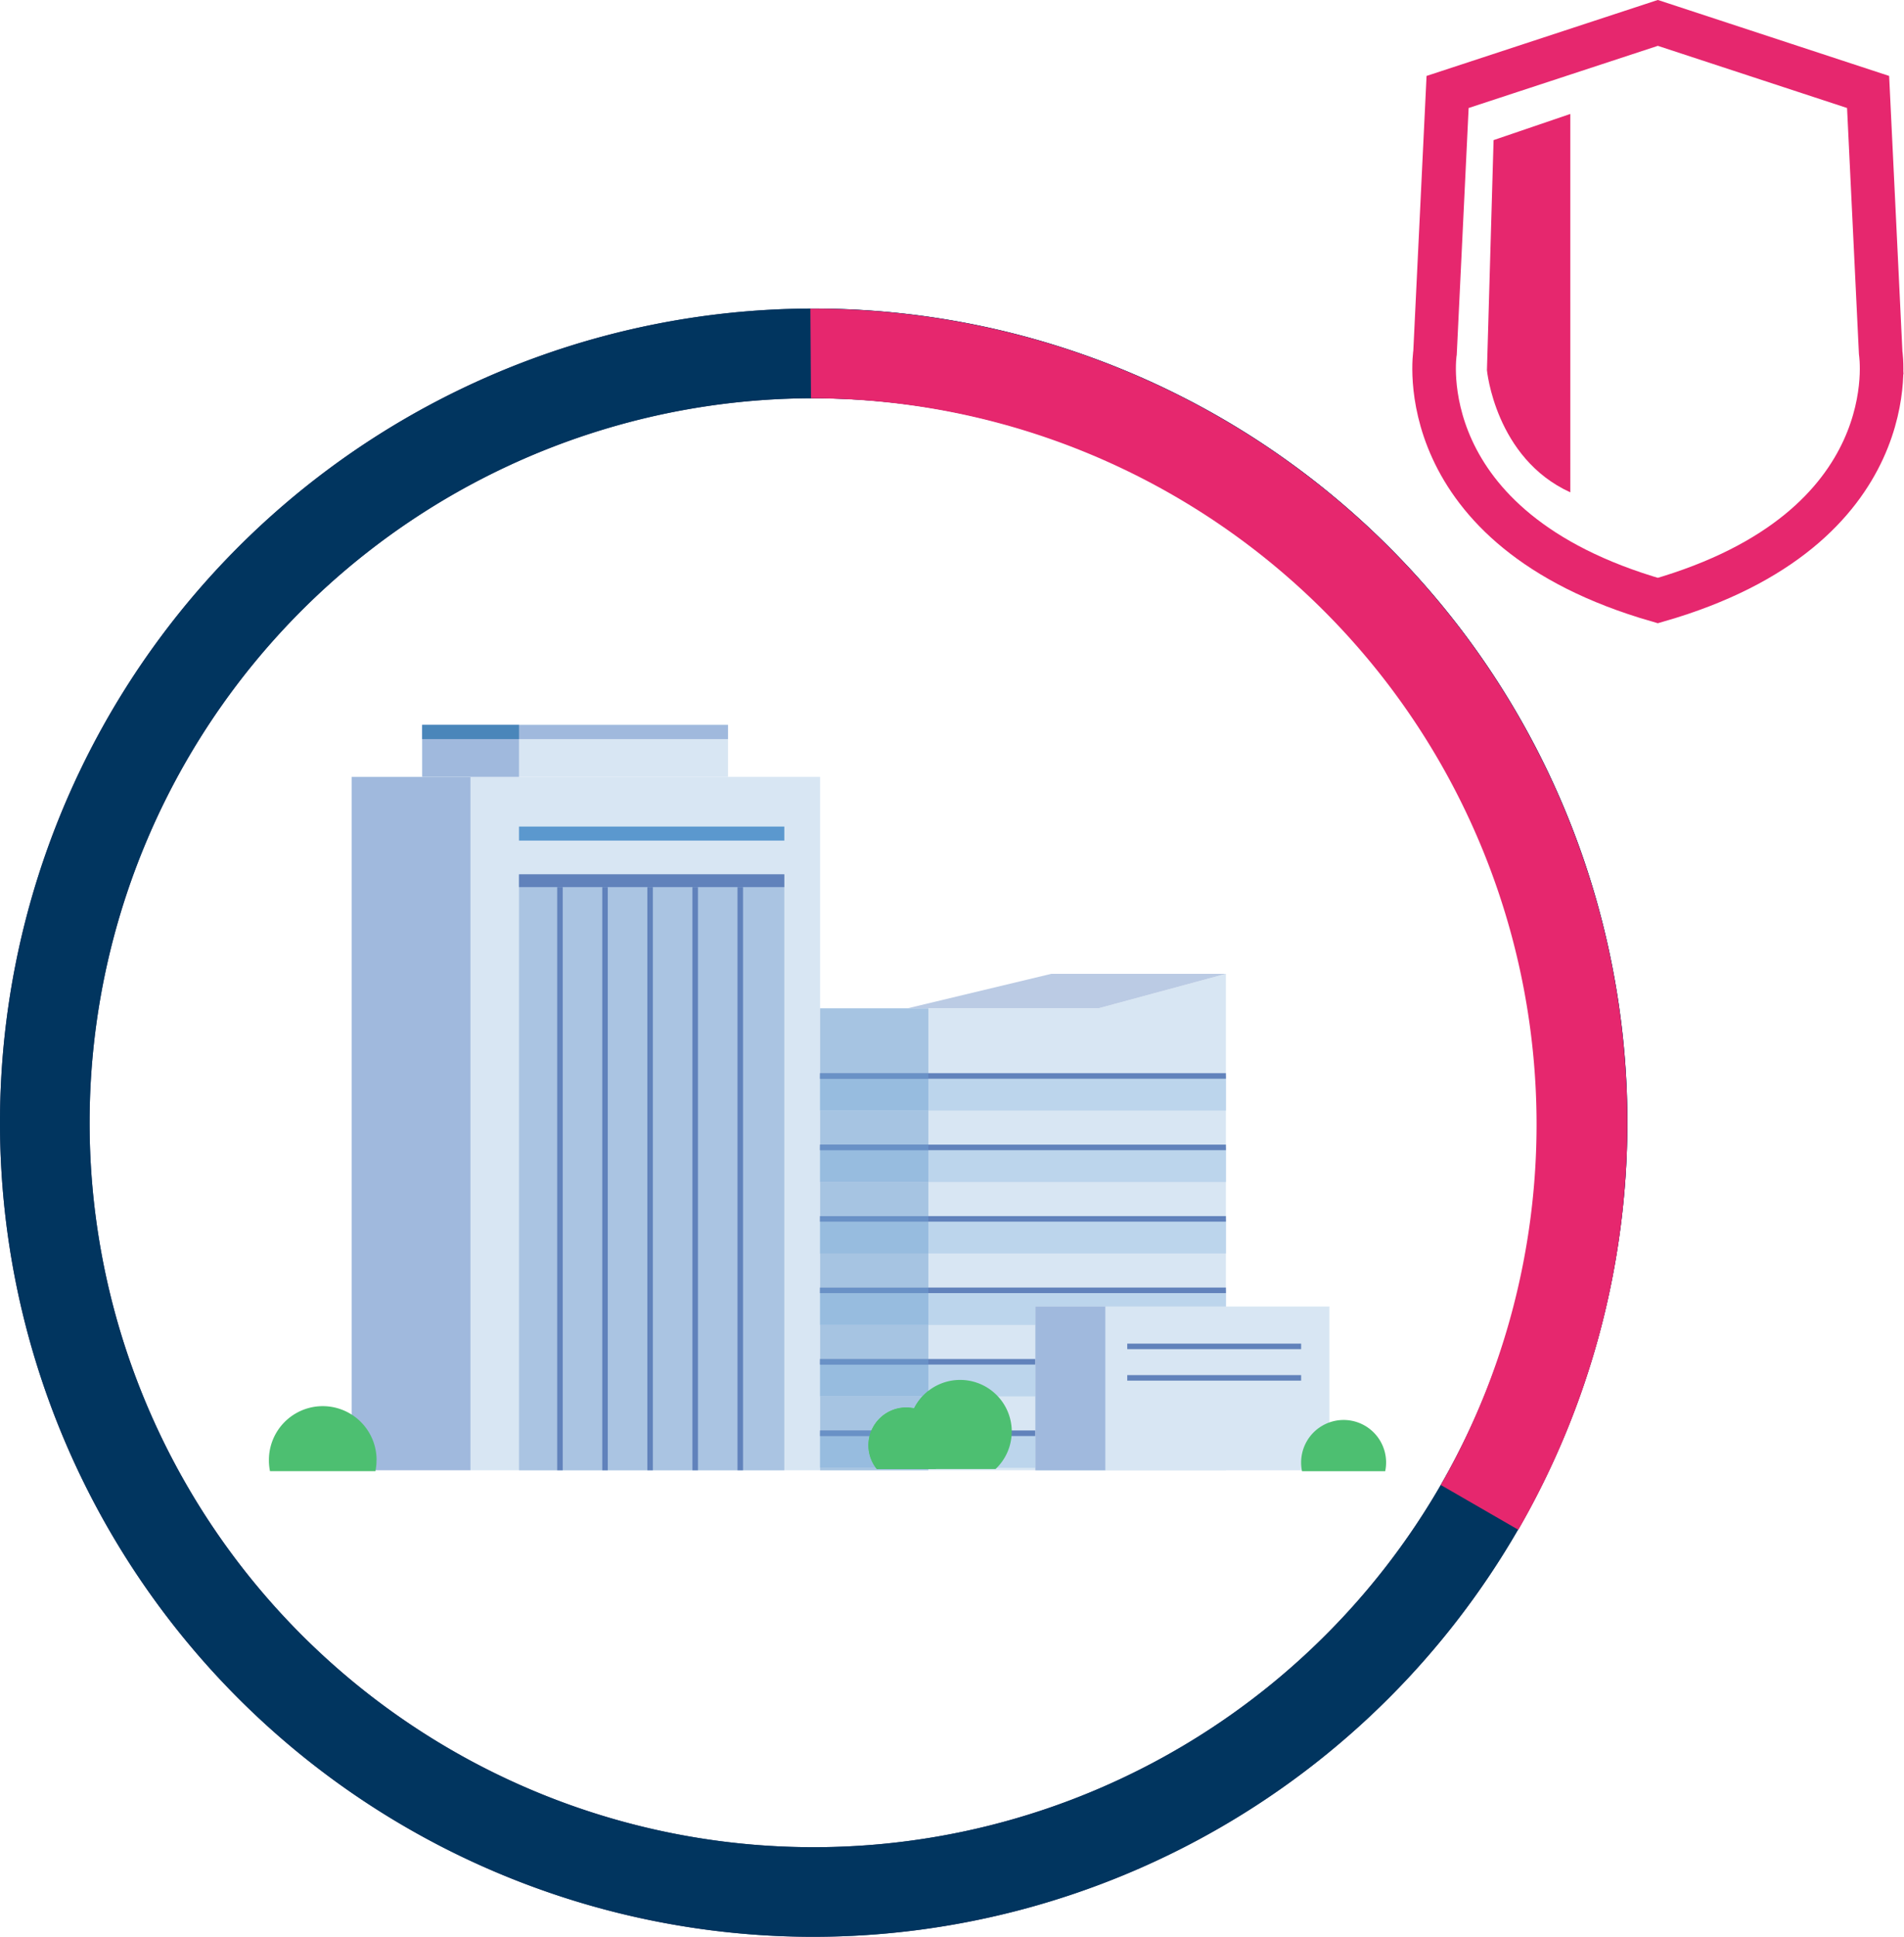
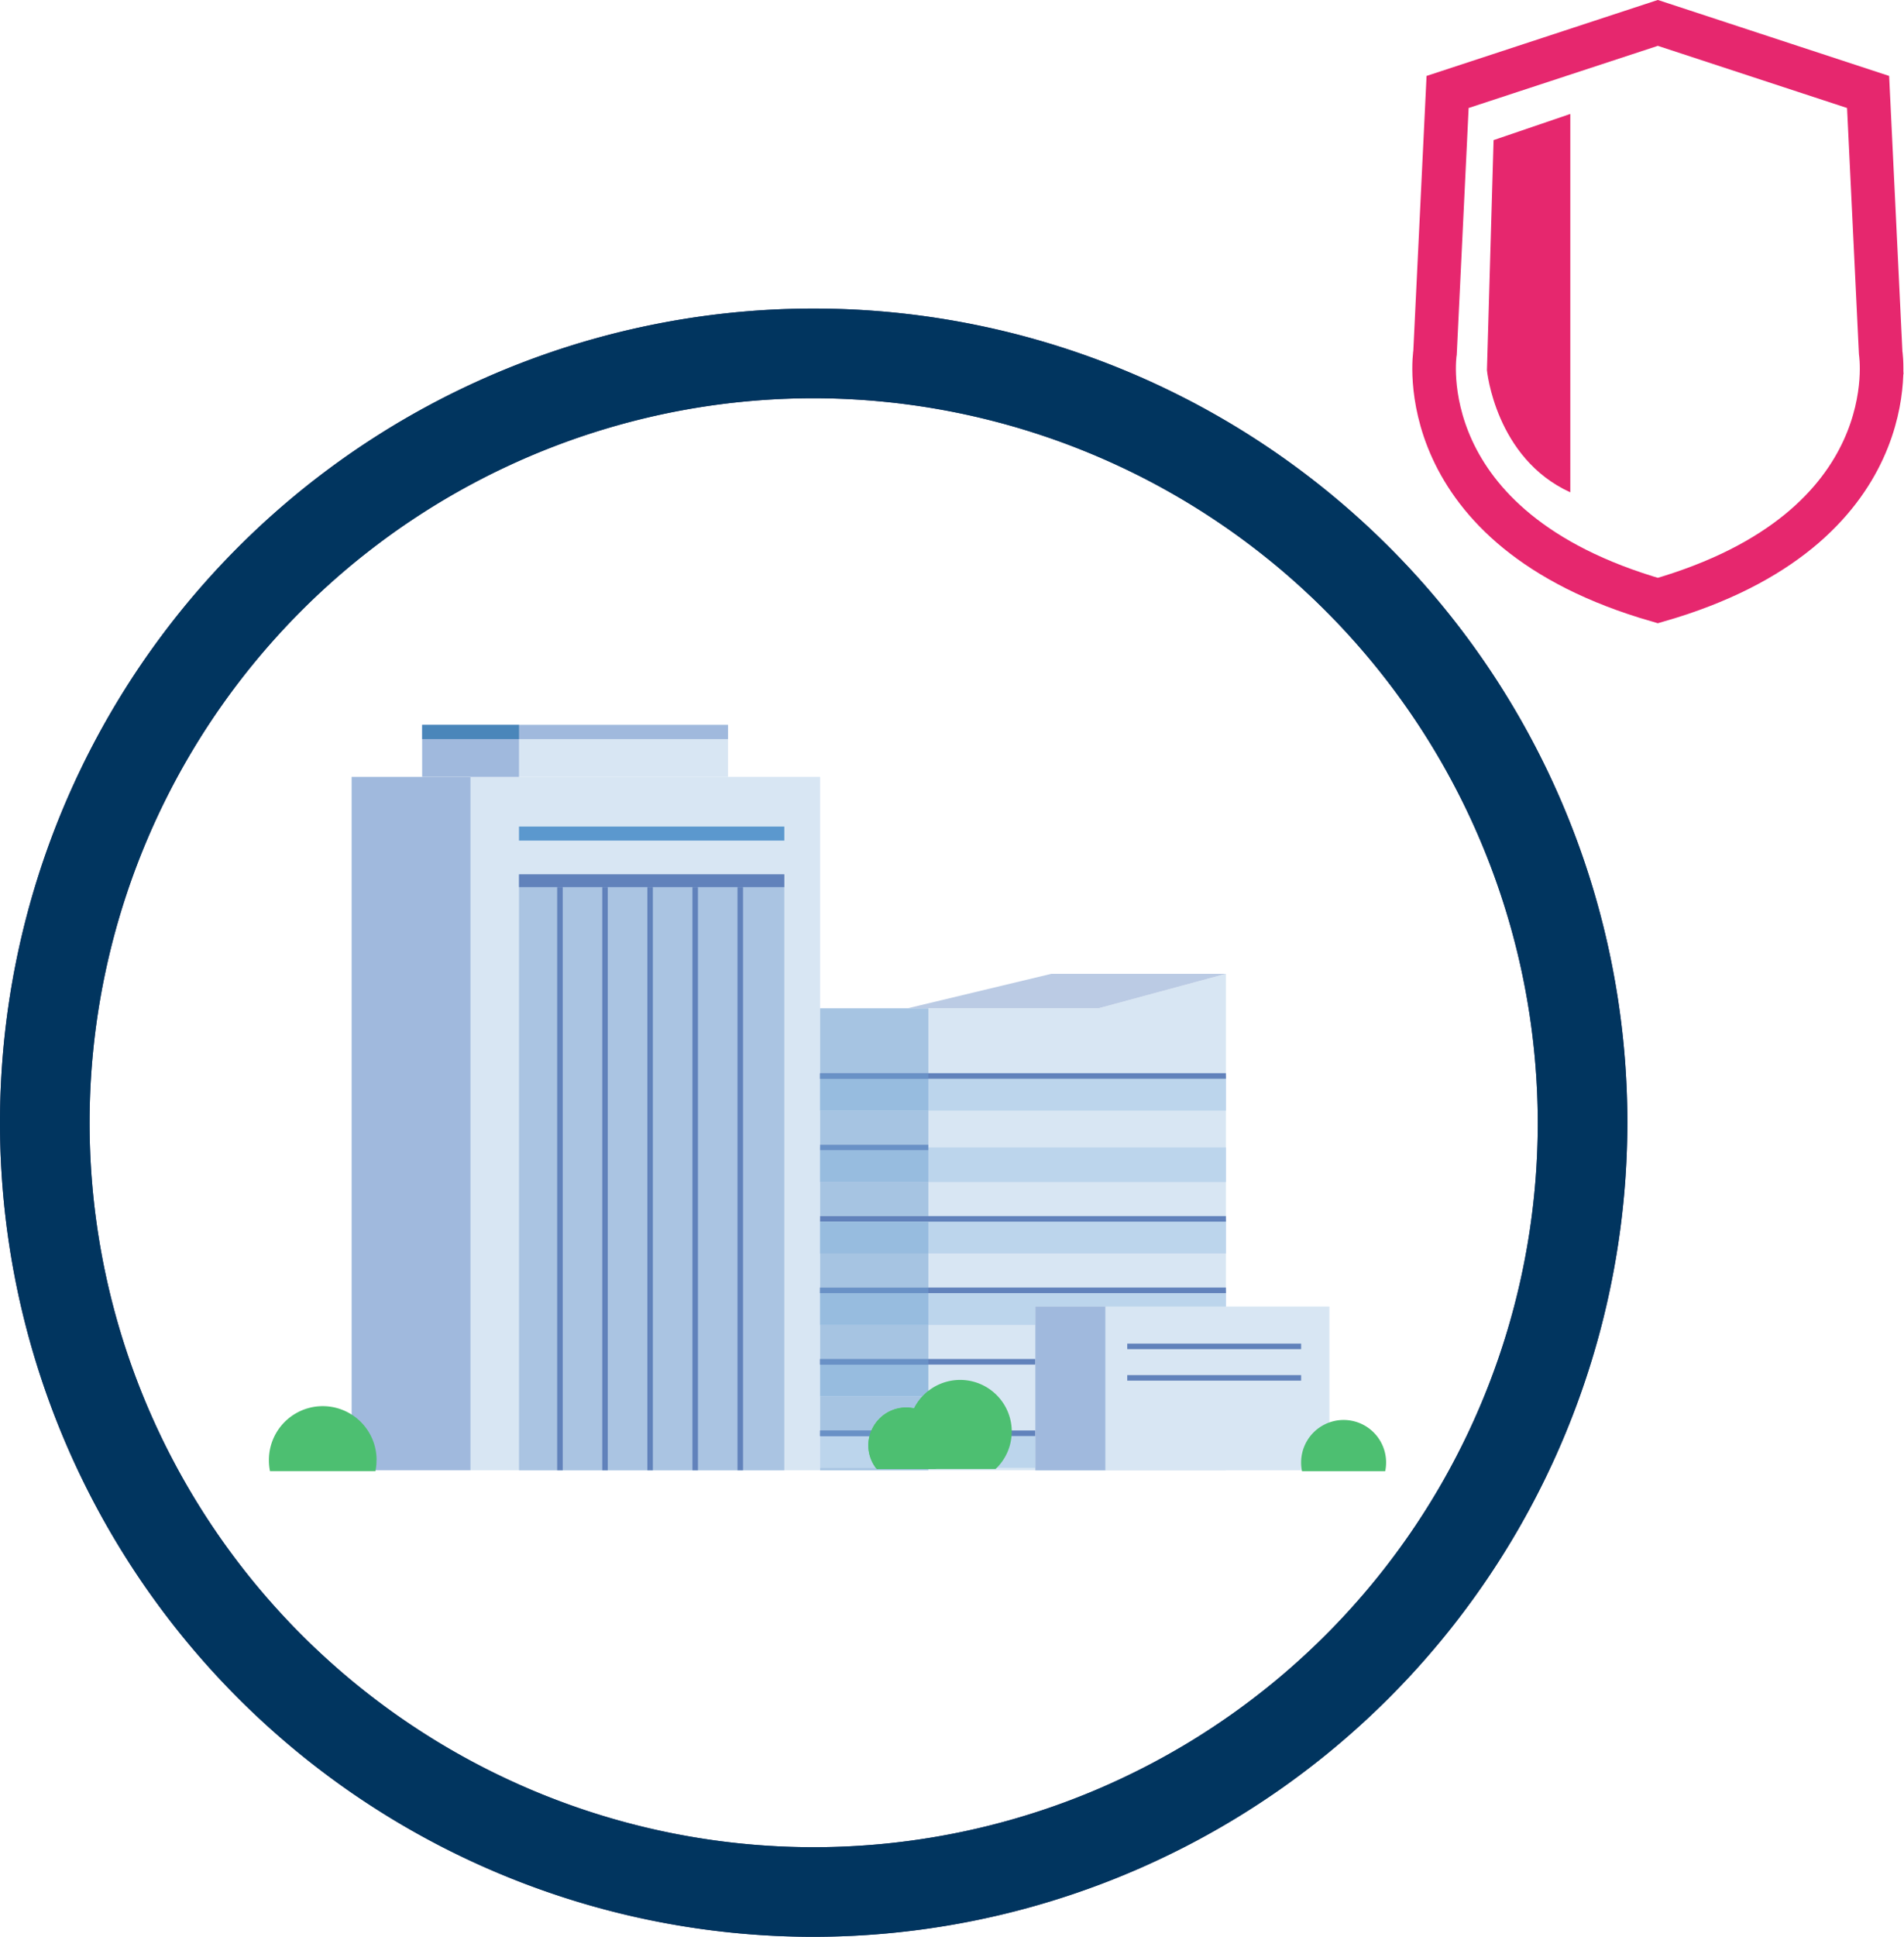
<svg xmlns="http://www.w3.org/2000/svg" width="174.78" height="177.7" viewBox="0 0 174.78 177.7">
  <defs>
    <clipPath id="clip-path">
      <path id="Path_158481" data-name="Path 158481" d="M108.615,168.572H103.5v.223h9.942v-.113H108.7l-.085-.109m4.266-6.556H103.5v3.127h4.7a3.475,3.475,0,0,1,3.2-2.12,3.388,3.388,0,0,1,.716.073,4.747,4.747,0,0,1,.756-1.084m.564-6.557H103.5v3.128h9.942v-3.128m0-6.556H103.5v3.127h9.942V148.9m0-6.556H103.5v3.127h9.942v-3.127m0-6.556H103.5v3.127h9.942v-3.127m0-9.377H103.5v5.951h9.942V126.41" transform="translate(-103.5 -126.41)" fill="none" />
    </clipPath>
  </defs>
  <g id="Group_925" data-name="Group 925" transform="translate(0.003)">
    <g id="Group_920" data-name="Group 920" transform="translate(131.641 2.105)">
      <g id="Group_918" data-name="Group 918">
        <path id="Path_13146" data-name="Path 13146" d="M201.539,55.1c-23.042-6.625-20.451-22.755-20.451-22.755l1.153-23.907,19.3-6.337,19.3,6.337,1.153,23.907S224.58,48.479,201.539,55.1Z" transform="translate(-181.001 -2.105)" fill="none" stroke="#e6276e" stroke-miterlimit="10" stroke-width="4" />
        <path id="Path_13145" data-name="Path 13145" d="M195.324,48.3c-6.889-3.132-7.652-11.207-7.652-11.207l.609-21.108,7.042-2.4Z" transform="translate(-182.82 -5.235)" fill="#e6276e" />
      </g>
    </g>
    <path id="Path_12751" data-name="Path 12751" d="M74.691,187.526a74.694,74.694,0,1,1,74.694-74.694h0A74.775,74.775,0,0,1,74.691,187.526Zm0-141.16a66.469,66.469,0,1,0,66.469,66.47h0A66.548,66.548,0,0,0,74.691,46.366Z" transform="translate(0 -9.827)" fill="#36426b" />
    <path id="Path_12752" data-name="Path 12752" d="M74.691,187.526a74.694,74.694,0,1,1,74.694-74.694h0A74.775,74.775,0,0,1,74.691,187.526Zm0-141.16a66.469,66.469,0,1,0,66.469,66.47h0A66.548,66.548,0,0,0,74.691,46.366Z" transform="translate(0 -9.827)" fill="#01355f" />
-     <path id="Path_12753" data-name="Path 12753" d="M167.267,150.184l-7.12-4.111a66.62,66.62,0,0,0-57.564-99.7h-.246l-.056-8.218h.3a74.693,74.693,0,0,1,64.684,112.036Z" transform="translate(-27.893 -9.83)" fill="#e6276e" />
    <rect id="Rectangle_3220" data-name="Rectangle 3220" width="32.088" height="63.617" transform="translate(43.189 71.278)" fill="#d8e6f3" />
    <rect id="Rectangle_3221" data-name="Rectangle 3221" width="10.913" height="63.617" transform="translate(32.276 71.278)" fill="#a0b9dd" />
    <rect id="Rectangle_3222" data-name="Rectangle 3222" width="28.069" height="4.769" transform="translate(38.755 66.509)" fill="#d8e6f3" />
    <rect id="Rectangle_3223" data-name="Rectangle 3223" width="8.885" height="4.769" transform="translate(38.755 66.509)" fill="#a0b9dd" />
    <rect id="Rectangle_3224" data-name="Rectangle 3224" width="28.069" height="1.3" transform="translate(38.755 66.509)" fill="#a0b9dd" />
    <rect id="Rectangle_3225" data-name="Rectangle 3225" width="8.885" height="1.3" transform="translate(38.755 66.509)" fill="#4a86ba" />
    <rect id="Rectangle_3226" data-name="Rectangle 3226" width="24.354" height="1.287" transform="translate(47.64 75.836)" fill="#5b98ce" />
    <rect id="Rectangle_3227" data-name="Rectangle 3227" width="24.354" height="54.642" transform="translate(47.64 80.253)" fill="#aac4e2" />
    <rect id="Rectangle_3228" data-name="Rectangle 3228" width="24.354" height="1.178" transform="translate(47.64 80.213)" fill="#6182bb" />
    <rect id="Rectangle_3229" data-name="Rectangle 3229" width="0.506" height="53.504" transform="translate(51.146 81.391)" fill="#6182bb" />
    <rect id="Rectangle_3230" data-name="Rectangle 3230" width="0.506" height="53.504" transform="translate(55.283 81.391)" fill="#6182bb" />
    <rect id="Rectangle_3231" data-name="Rectangle 3231" width="0.506" height="53.504" transform="translate(59.422 81.391)" fill="#6182bb" />
    <rect id="Rectangle_3232" data-name="Rectangle 3232" width="0.506" height="53.504" transform="translate(63.56 81.391)" fill="#6182bb" />
    <rect id="Rectangle_3233" data-name="Rectangle 3233" width="0.506" height="53.504" transform="translate(67.697 81.391)" fill="#6182bb" />
    <path id="Path_12754" data-name="Path 12754" d="M140.762,167.607H103.5v-42.38h25.548l11.71-3.167v45.548" transform="translate(-28.227 -32.712)" fill="#d8e6f3" />
    <path id="Path_12755" data-name="Path 12755" d="M140.762,138.117H103.5v-3.173h37.258v3.173" transform="translate(-28.227 -36.225)" fill="#bcd5ec" />
    <path id="Path_12756" data-name="Path 12756" d="M140.762,147.132H103.5v-3.173h37.258v3.173" transform="translate(-28.227 -38.684)" fill="#bcd5ec" />
    <path id="Path_12757" data-name="Path 12757" d="M140.762,156.145H103.5v-3.173h37.258v3.173" transform="translate(-28.227 -41.142)" fill="#bcd5ec" />
    <path id="Path_12758" data-name="Path 12758" d="M140.762,165.16H103.5v-3.173h37.258v3.173" transform="translate(-28.227 -43.6)" fill="#bcd5ec" />
-     <path id="Path_12759" data-name="Path 12759" d="M140.762,174.174H103.5V171h37.258v3.173" transform="translate(-28.227 -46.058)" fill="#bcd5ec" />
    <path id="Path_12760" data-name="Path 12760" d="M140.762,183.189H103.5v-3.173h37.258v3.173" transform="translate(-28.227 -48.517)" fill="#bcd5ec" />
    <path id="Path_12761" data-name="Path 12761" d="M143.767,122.058H127.738l-13.211,3.167h17.528l11.71-3.167" transform="translate(-31.233 -32.711)" fill="#bbcbe4" />
    <path id="Path_12762" data-name="Path 12762" d="M43.813,181.55a4.832,4.832,0,0,1-.1,1.012H34.036a4.833,4.833,0,0,1-.1-1.012,4.942,4.942,0,0,1,9.884-.023v.023Z" transform="translate(-9.254 -47.584)" fill="#4dbf71" />
    <path id="Path_12763" data-name="Path 12763" d="M140.762,135.1H103.5v-.509h37.258v.509" transform="translate(-28.227 -36.129)" fill="#6182bb" />
-     <path id="Path_12764" data-name="Path 12764" d="M140.762,144.115H103.5v-.509h37.258v.509" transform="translate(-28.227 -38.588)" fill="#6182bb" />
    <path id="Path_12765" data-name="Path 12765" d="M140.762,153.13H103.5v-.509h37.258v.509" transform="translate(-28.227 -41.046)" fill="#6182bb" />
    <path id="Path_12766" data-name="Path 12766" d="M140.762,162.144H103.5v-.509h37.258v.509" transform="translate(-28.227 -43.504)" fill="#6182bb" />
    <path id="Path_12767" data-name="Path 12767" d="M140.762,171.159H103.5v-.509h37.258v.509" transform="translate(-28.227 -45.963)" fill="#6182bb" />
    <path id="Path_12768" data-name="Path 12768" d="M140.762,180.173H103.5v-.509h37.258v.509" transform="translate(-28.227 -48.421)" fill="#6182bb" />
    <rect id="Rectangle_3234" data-name="Rectangle 3234" width="26.992" height="15.025" transform="translate(95.041 119.87)" fill="#d8e6f3" />
    <rect id="Rectangle_3235" data-name="Rectangle 3235" width="6.422" height="15.025" transform="translate(95.041 119.87)" fill="#a0b9dd" />
    <rect id="Rectangle_3236" data-name="Rectangle 3236" width="15.961" height="0.506" transform="translate(103.475 123.276)" fill="#6182bb" />
    <rect id="Rectangle_3237" data-name="Rectangle 3237" width="15.961" height="0.506" transform="translate(103.475 126.165)" fill="#6182bb" />
    <path id="Path_12769" data-name="Path 12769" d="M172.018,182.239a3.839,3.839,0,0,1-.081.8H164.3a3.838,3.838,0,0,1-.081-.8,3.9,3.9,0,1,1,7.8,0Z" transform="translate(-44.783 -48.059)" fill="#4dbf71" />
    <path id="Path_12771" data-name="Path 12771" d="M116.543,180.231a3.466,3.466,0,0,1-.768,2.182h-5.414a3.476,3.476,0,0,1,2.708-5.656,3.386,3.386,0,0,1,.716.073,3.477,3.477,0,0,1,2.764,3.4" transform="translate(-29.887 -47.628)" fill="#4dbf71" />
    <g id="Group_713" data-name="Group 713" transform="translate(75.275 92.512)">
      <g id="Group_24105" data-name="Group 24105">
        <g id="Group_24104" data-name="Group 24104" clip-path="url(#clip-path)">
          <g id="Group_712" data-name="Group 712" transform="translate(0.003 0.003)">
            <rect id="Rectangle_3238" data-name="Rectangle 3238" width="9.942" height="42.38" fill="#a6c4e2" />
          </g>
        </g>
      </g>
    </g>
    <path id="Path_12773" data-name="Path 12773" d="M113.446,135.292H103.5v2.92h9.942v-2.92" transform="translate(-28.227 -36.32)" fill="#97bcdf" />
    <path id="Path_12774" data-name="Path 12774" d="M113.446,144.307H103.5v2.921h9.942v-2.921" transform="translate(-28.227 -38.779)" fill="#97bcdf" />
    <path id="Path_12775" data-name="Path 12775" d="M113.446,153.32H103.5v2.92h9.942v-2.92" transform="translate(-28.227 -41.237)" fill="#97bcdf" />
    <path id="Path_12776" data-name="Path 12776" d="M113.446,162.335H103.5v2.92h9.942v-2.92" transform="translate(-28.227 -43.695)" fill="#97bcdf" />
    <path id="Path_12777" data-name="Path 12777" d="M113.446,171.35H103.5v2.919h9.378a4.943,4.943,0,0,1,.564-.518v-2.4" transform="translate(-28.227 -46.153)" fill="#97bcdf" />
-     <path id="Path_12778" data-name="Path 12778" d="M108.037,180.365H103.5v2.92h5.112a3.48,3.48,0,0,1-.582-2.92" transform="translate(-28.227 -48.612)" fill="#97bcdf" />
    <path id="Path_12779" data-name="Path 12779" d="M113.446,134.6H103.5v.509h9.942V134.6" transform="translate(-28.227 -36.131)" fill="#6991c6" />
    <path id="Path_12780" data-name="Path 12780" d="M113.446,143.611H103.5v.509h9.942v-.509" transform="translate(-28.227 -38.589)" fill="#6991c6" />
-     <path id="Path_12781" data-name="Path 12781" d="M113.446,152.624H103.5v.509h9.942v-.509" transform="translate(-28.227 -41.047)" fill="#6991c6" />
    <path id="Path_12782" data-name="Path 12782" d="M113.446,161.639H103.5v.509h9.942v-.509" transform="translate(-28.227 -43.505)" fill="#6991c6" />
    <path id="Path_12783" data-name="Path 12783" d="M113.446,170.654H103.5v.509h9.942v-.509" transform="translate(-28.227 -45.964)" fill="#6991c6" />
    <path id="Path_12784" data-name="Path 12784" d="M108.207,179.667h-4.7v.509h4.533a3.484,3.484,0,0,1,.17-.509" transform="translate(-28.227 -48.421)" fill="#6991c6" />
    <path id="Path_12785" data-name="Path 12785" d="M116.678,174.652a4.943,4.943,0,0,0-.564.518,4.743,4.743,0,0,0-.756,1.084,3.447,3.447,0,0,1,1.32.582V174.65" transform="translate(-31.459 -47.053)" fill="#5fb0a0" />
    <path id="Path_12770" data-name="Path 12770" d="M124.136,178.021a4.721,4.721,0,0,1-1.484,3.442H116.14a4.739,4.739,0,1,1,8-3.442" transform="translate(-31.268 -46.68)" fill="#4dbf71" />
    <path id="Path_12786" data-name="Path 12786" d="M113.07,176.753a3.476,3.476,0,0,0-2.788,5.549l.085.109h4.746v-5a3.447,3.447,0,0,0-1.32-.582,3.389,3.389,0,0,0-.716-.073" transform="translate(-29.888 -47.627)" fill="#4dbf71" />
  </g>
</svg>